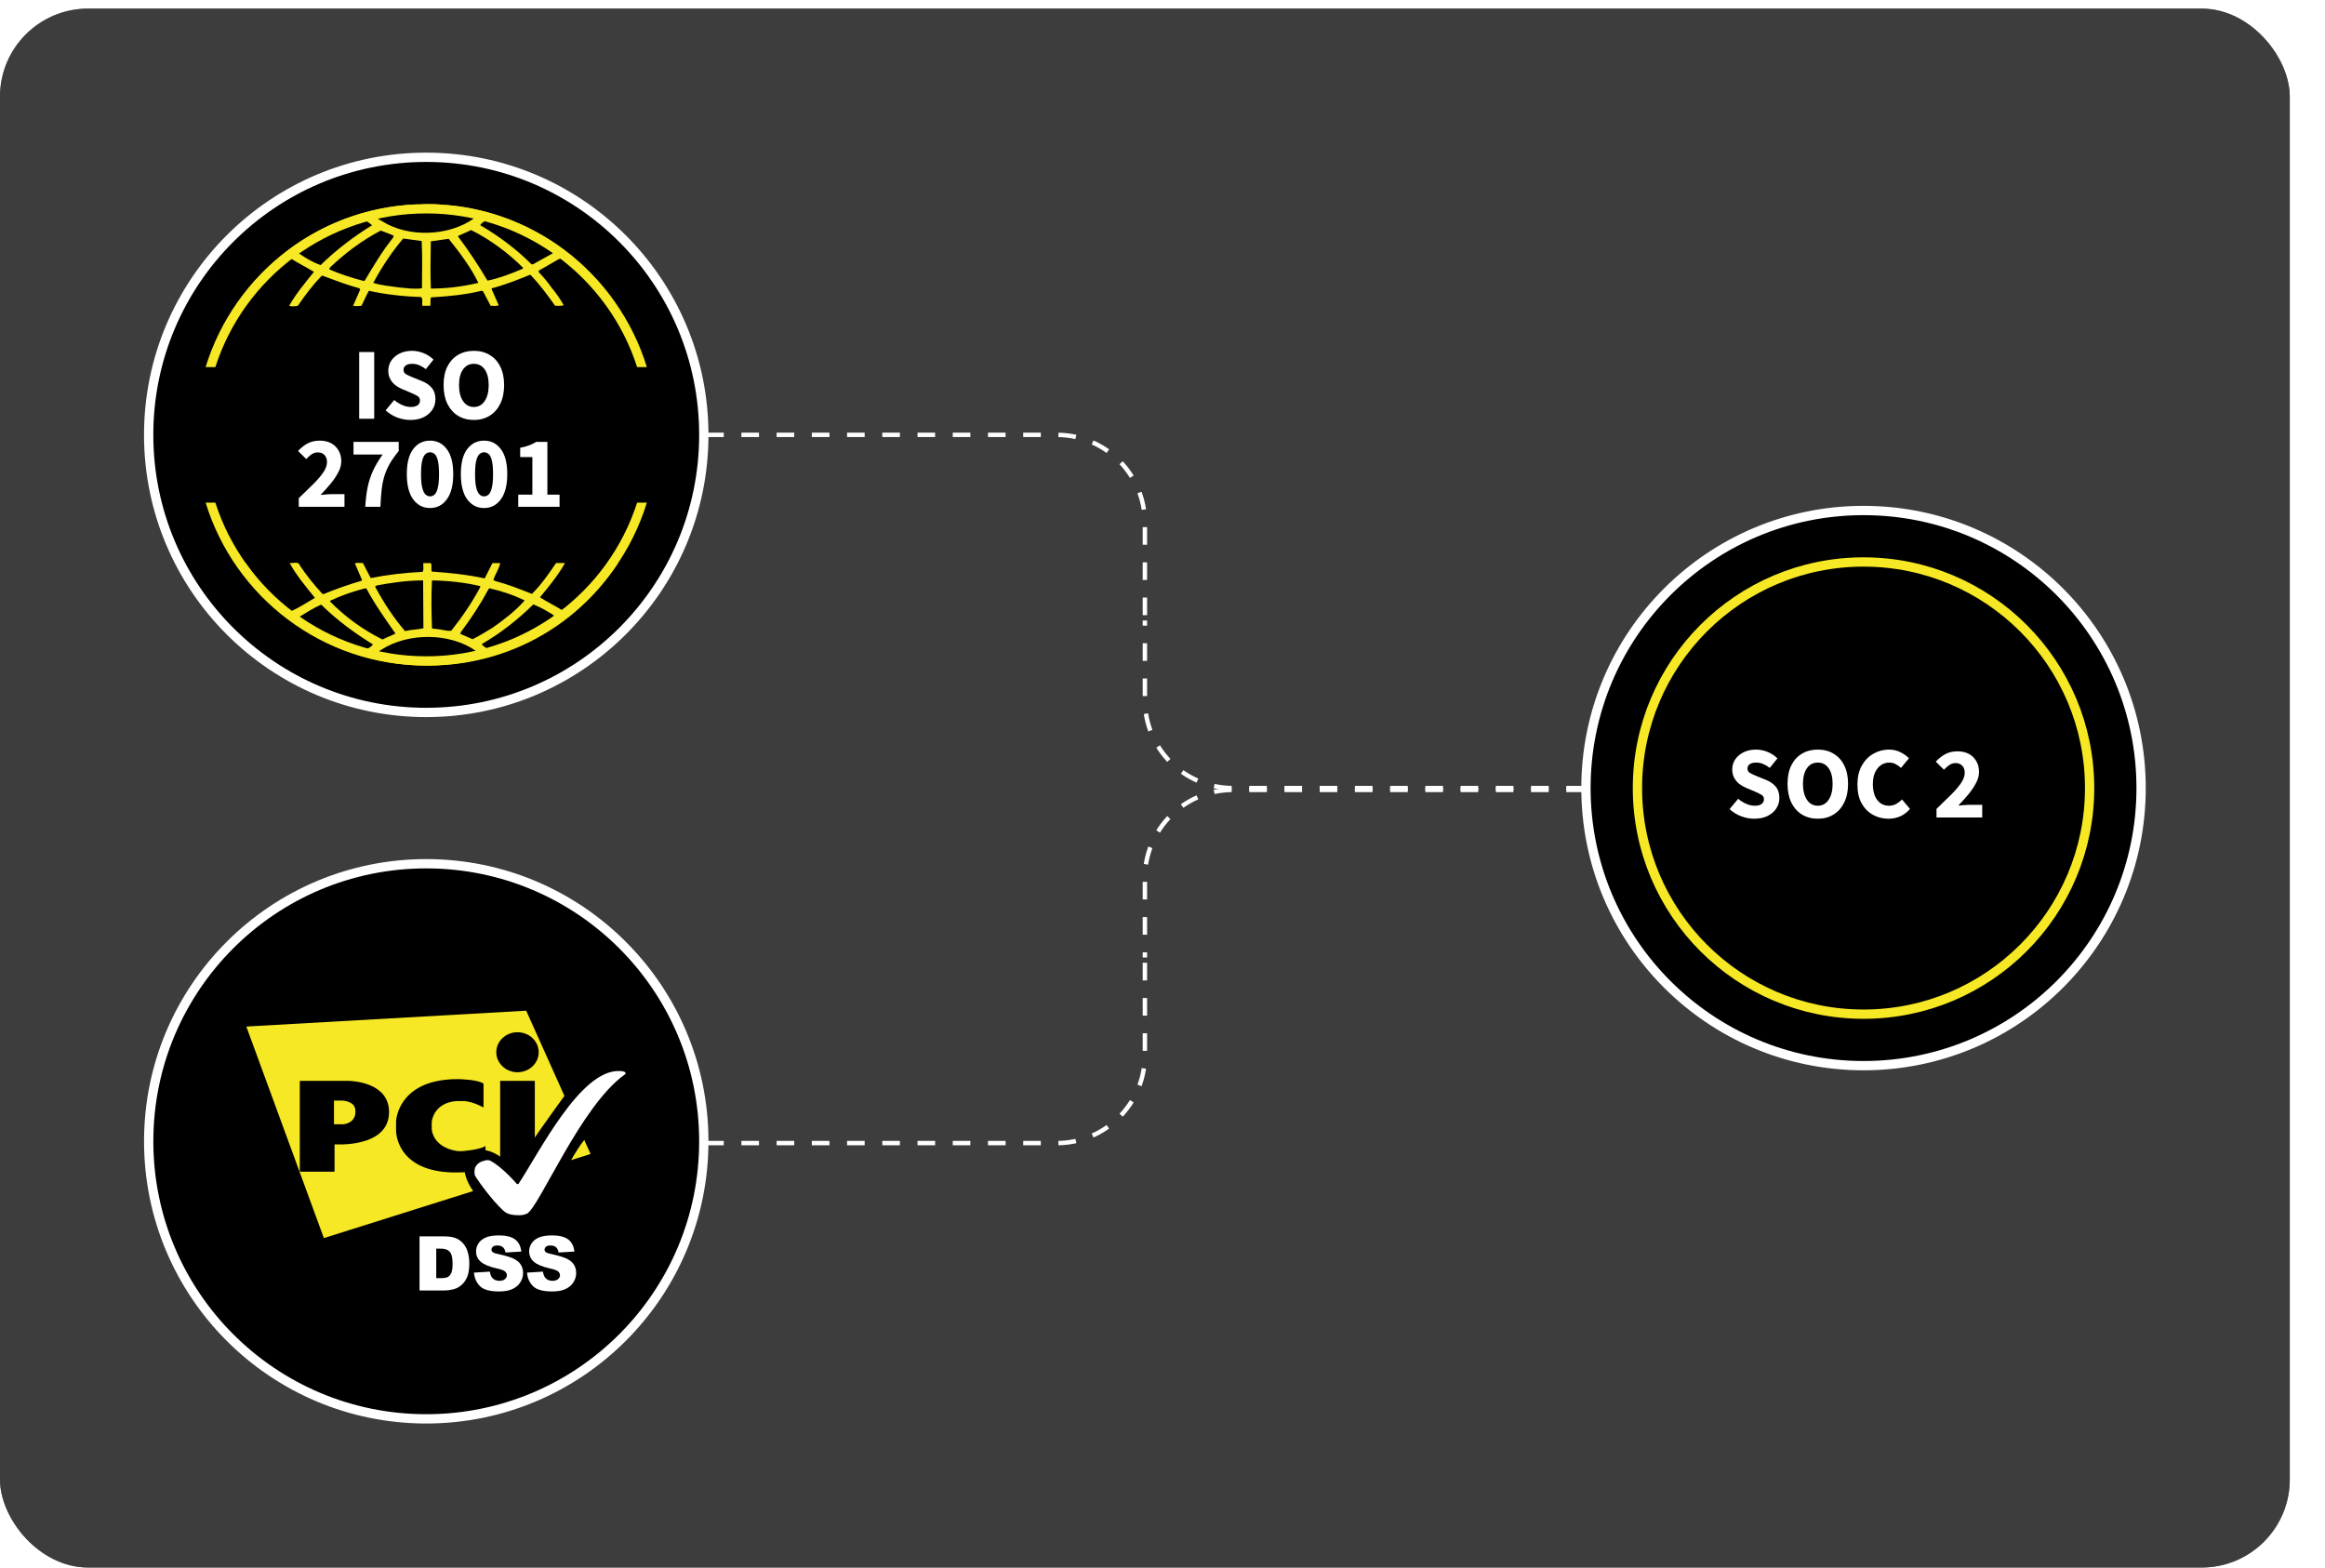
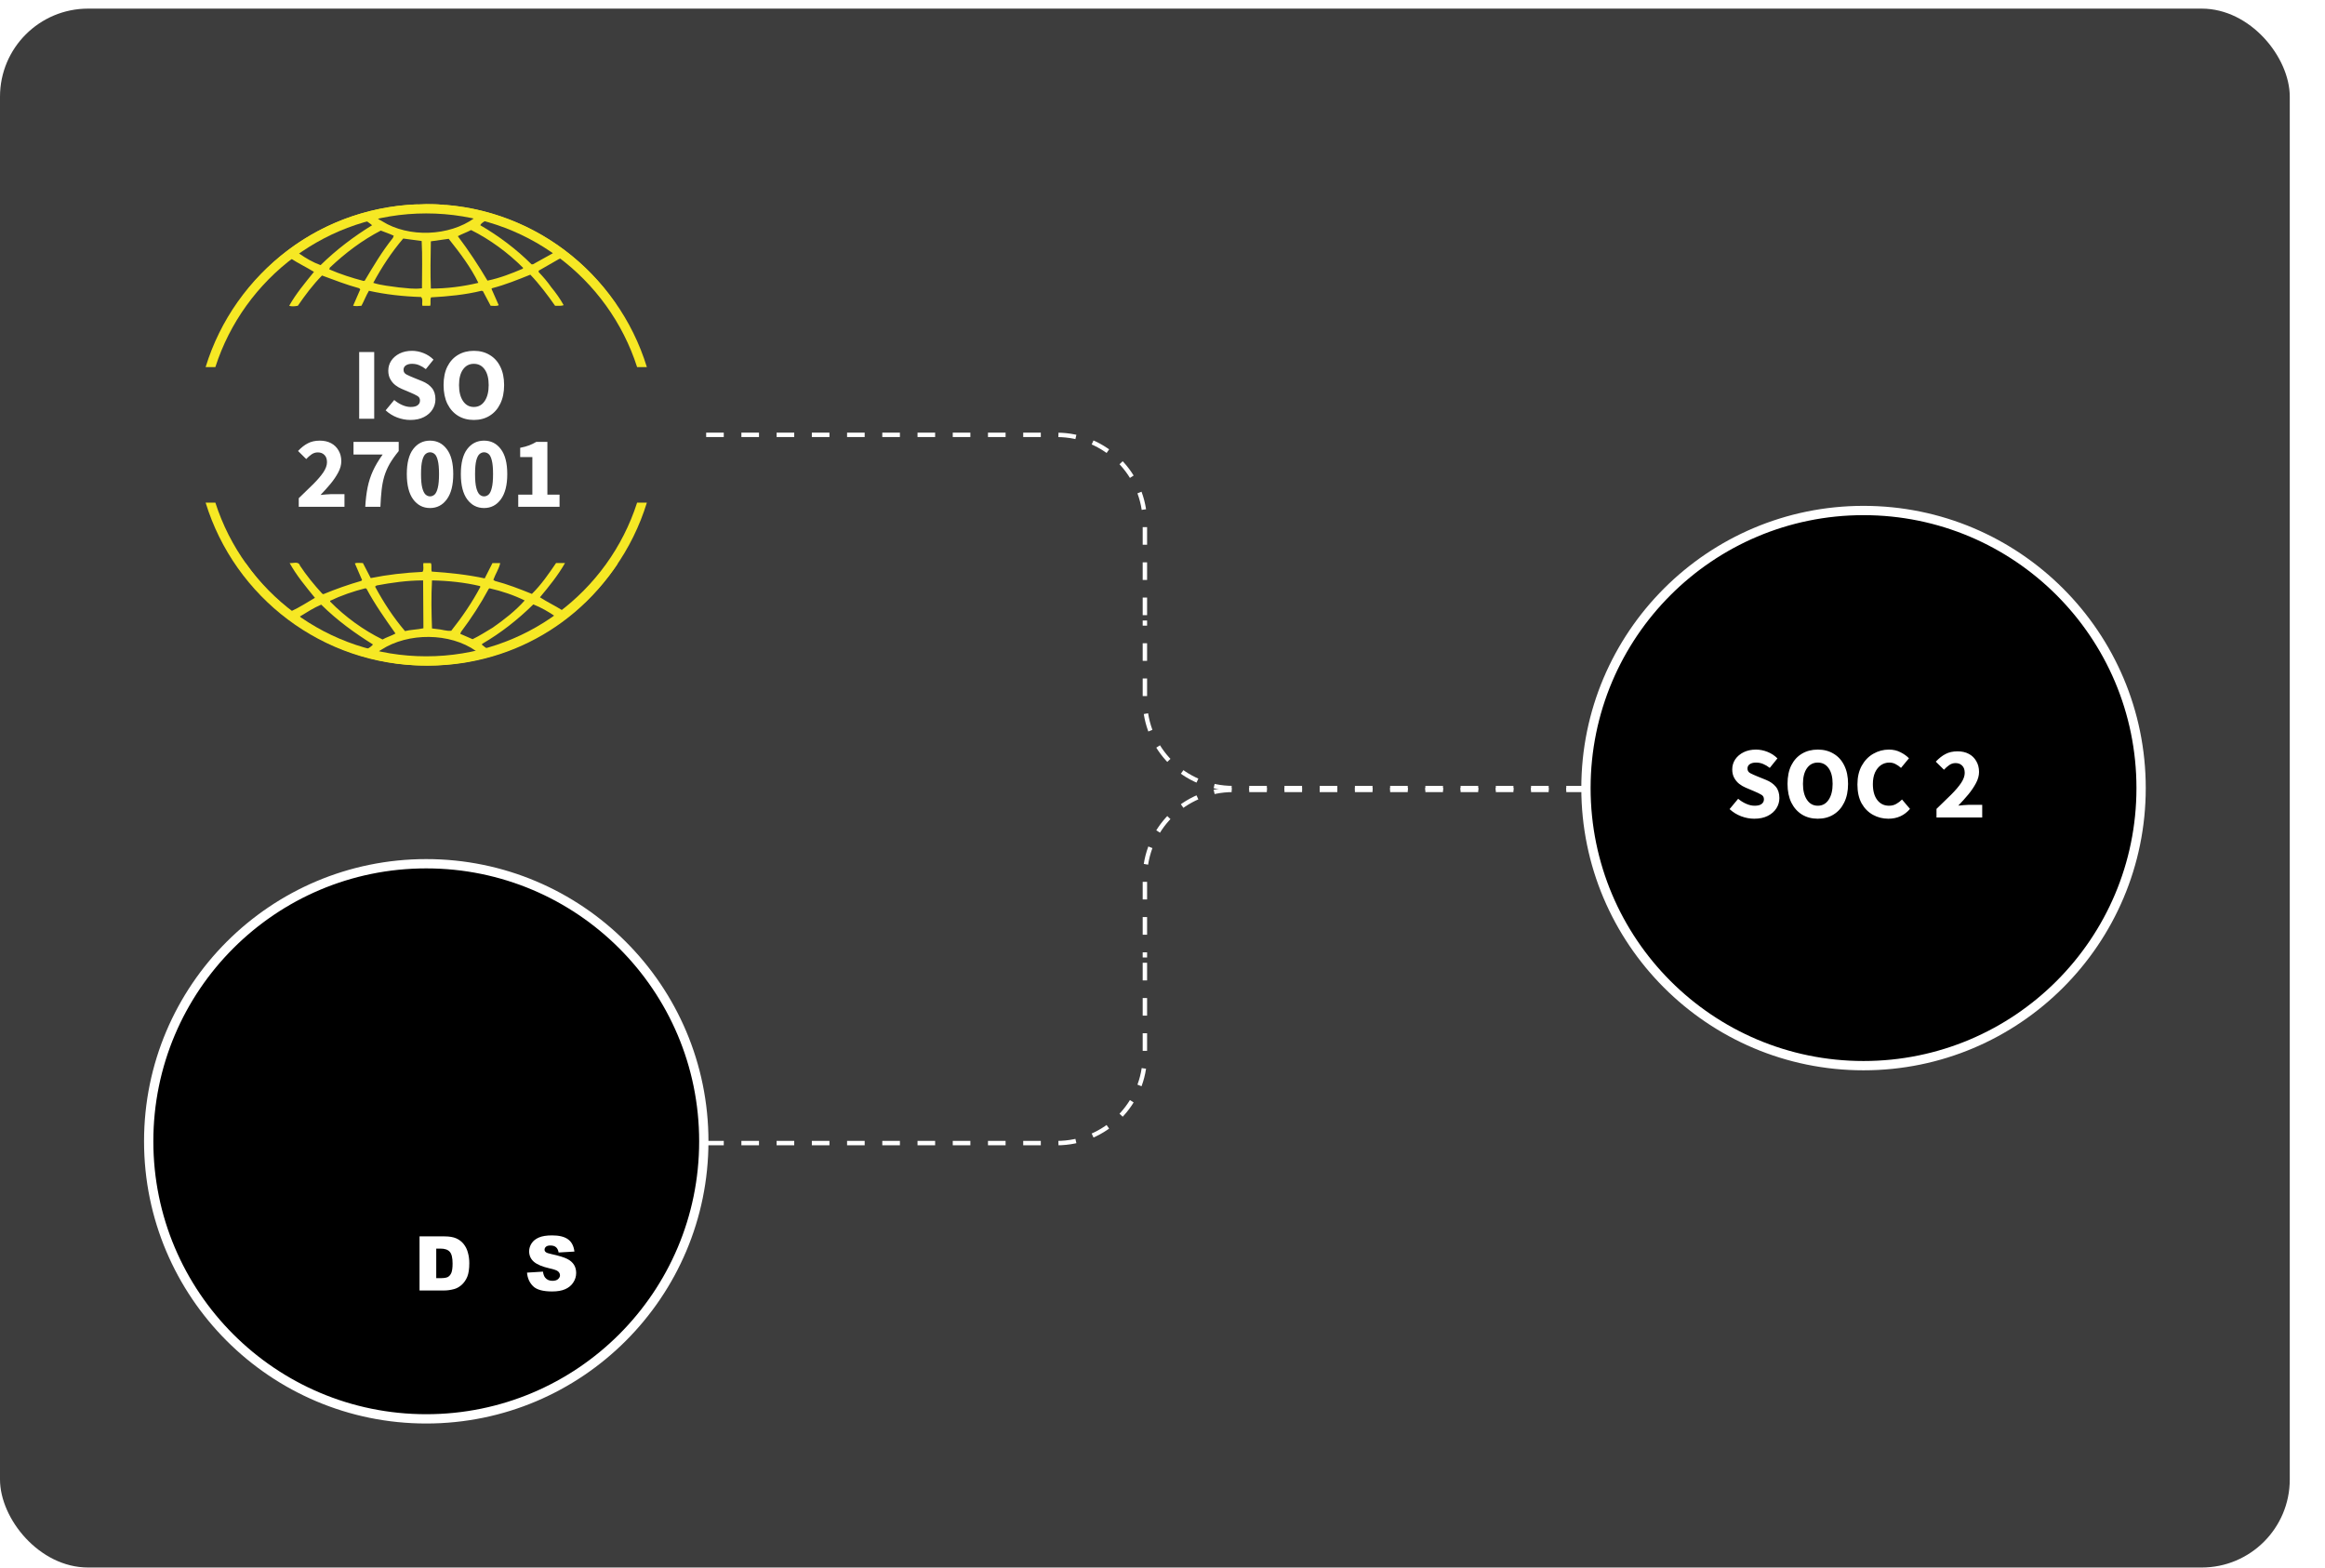
<svg xmlns="http://www.w3.org/2000/svg" width="264" height="178" viewBox="0 0 264 178" fill="none">
-   <rect y="0.979" width="260" height="177.008" rx="10" fill="#6E6E6E" />
  <rect y="0.979" width="260" height="177.008" rx="10" fill="#3D3D3D" />
  <g filter="url(#filter0_d_636_4912)">
    <circle cx="211.601" cy="89.484" r="31.518" fill="black" stroke="white" stroke-width="1.056" />
    <path d="M199.189 92.963C198.694 92.963 198.198 92.87 197.703 92.684C197.215 92.498 196.778 92.227 196.391 91.871L197.366 90.698C197.637 90.931 197.939 91.12 198.272 91.267C198.605 91.414 198.926 91.488 199.236 91.488C199.592 91.488 199.855 91.422 200.025 91.29C200.203 91.159 200.292 90.981 200.292 90.756C200.292 90.516 200.192 90.342 199.99 90.234C199.797 90.118 199.534 89.99 199.201 89.851L198.214 89.433C197.958 89.324 197.714 89.181 197.482 89.003C197.25 88.817 197.06 88.589 196.913 88.318C196.766 88.047 196.693 87.73 196.693 87.366C196.693 86.948 196.805 86.569 197.029 86.228C197.262 85.887 197.579 85.616 197.982 85.415C198.392 85.214 198.86 85.113 199.387 85.113C199.82 85.113 200.254 85.198 200.687 85.369C201.121 85.539 201.5 85.787 201.825 86.112L200.954 87.192C200.706 86.998 200.459 86.851 200.211 86.75C199.963 86.642 199.688 86.588 199.387 86.588C199.092 86.588 198.856 86.65 198.678 86.774C198.508 86.89 198.423 87.056 198.423 87.273C198.423 87.505 198.531 87.679 198.748 87.796C198.972 87.912 199.247 88.035 199.572 88.167L200.548 88.562C201.004 88.748 201.368 89.003 201.639 89.328C201.91 89.653 202.046 90.083 202.046 90.617C202.046 91.035 201.933 91.422 201.709 91.778C201.484 92.134 201.159 92.421 200.733 92.638C200.308 92.854 199.793 92.963 199.189 92.963ZM206.408 92.963C205.726 92.963 205.126 92.804 204.608 92.487C204.097 92.169 203.694 91.716 203.4 91.128C203.114 90.532 202.971 89.824 202.971 89.003C202.971 88.175 203.114 87.474 203.4 86.901C203.694 86.321 204.097 85.88 204.608 85.578C205.126 85.268 205.726 85.113 206.408 85.113C207.089 85.113 207.685 85.268 208.196 85.578C208.714 85.88 209.117 86.321 209.403 86.901C209.698 87.482 209.845 88.183 209.845 89.003C209.845 89.824 209.698 90.532 209.403 91.128C209.117 91.716 208.714 92.169 208.196 92.487C207.685 92.804 207.089 92.963 206.408 92.963ZM206.408 91.488C206.926 91.488 207.337 91.263 207.638 90.814C207.94 90.365 208.091 89.762 208.091 89.003C208.091 88.244 207.94 87.652 207.638 87.227C207.337 86.801 206.926 86.588 206.408 86.588C205.889 86.588 205.479 86.801 205.177 87.227C204.875 87.652 204.724 88.244 204.724 89.003C204.724 89.762 204.875 90.365 205.177 90.814C205.479 91.263 205.889 91.488 206.408 91.488ZM214.426 92.963C213.792 92.963 213.207 92.816 212.673 92.521C212.139 92.227 211.709 91.794 211.384 91.221C211.067 90.64 210.908 89.928 210.908 89.084C210.908 88.248 211.071 87.536 211.396 86.948C211.729 86.352 212.166 85.899 212.708 85.589C213.258 85.272 213.85 85.113 214.484 85.113C214.972 85.113 215.41 85.214 215.797 85.415C216.184 85.609 216.505 85.837 216.76 86.1L215.855 87.192C215.661 87.014 215.456 86.87 215.239 86.762C215.03 86.646 214.79 86.588 214.519 86.588C214.179 86.588 213.865 86.685 213.579 86.878C213.3 87.072 213.076 87.35 212.905 87.714C212.743 88.078 212.661 88.515 212.661 89.026C212.661 89.8 212.828 90.404 213.161 90.838C213.494 91.271 213.939 91.488 214.496 91.488C214.806 91.488 215.081 91.418 215.321 91.279C215.568 91.14 215.785 90.973 215.971 90.78L216.876 91.848C216.242 92.591 215.425 92.963 214.426 92.963ZM219.886 92.823V91.848C220.513 91.252 221.067 90.714 221.547 90.234C222.035 89.746 222.414 89.301 222.685 88.899C222.956 88.488 223.091 88.109 223.091 87.761C223.091 87.397 222.994 87.122 222.801 86.936C222.615 86.743 222.364 86.646 222.046 86.646C221.783 86.646 221.543 86.723 221.326 86.878C221.117 87.025 220.92 87.199 220.734 87.401L219.805 86.483C220.169 86.096 220.541 85.806 220.92 85.612C221.299 85.411 221.752 85.311 222.278 85.311C222.766 85.311 223.192 85.407 223.556 85.601C223.92 85.794 224.202 86.069 224.403 86.425C224.612 86.774 224.717 87.184 224.717 87.656C224.717 88.066 224.601 88.488 224.369 88.922C224.144 89.347 223.854 89.777 223.498 90.211C223.142 90.636 222.762 91.058 222.36 91.476C222.545 91.453 222.755 91.434 222.987 91.418C223.219 91.395 223.42 91.383 223.591 91.383H225.077V92.823H219.886Z" fill="white" />
-     <circle cx="211.601" cy="89.483" r="25.672" stroke="#F6E824" stroke-width="1.056" />
  </g>
-   <circle cx="48.399" cy="49.378" r="31.518" fill="black" stroke="white" stroke-width="1.056" />
  <path d="M69.116 63.973C67.747 65.931 66.013 67.828 64.123 69.299C64.055 69.4 63.858 69.36 63.797 69.265C62.977 68.75 62.097 68.337 61.311 67.822C62.354 66.568 63.37 65.321 64.156 63.932H63.14C62.327 65.125 61.473 66.378 60.396 67.435C58.96 66.859 57.652 66.344 56.182 65.958L56.019 65.836C56.249 65.186 56.669 64.576 56.798 63.939H55.917L55.037 65.674C53.112 65.254 50.985 65.03 49.027 64.901C48.925 64.617 49.061 64.197 48.925 63.939H48.078C48.01 64.325 48.173 64.617 47.977 64.935C45.951 65.03 43.993 65.254 42.095 65.64L41.208 63.932C40.883 63.932 40.523 63.871 40.293 63.966L41.113 65.863L41.018 65.958C39.548 66.378 38.111 66.893 36.709 67.469L36.58 67.401C35.666 66.406 34.785 65.321 34.06 64.224C33.897 63.675 33.24 63.993 32.888 63.932C33.667 65.349 34.717 66.595 35.76 67.882C34.88 68.397 33.999 68.973 33.077 69.394C31.119 67.916 29.29 65.985 27.914 63.966C27.521 63.905 27.264 63.932 26.871 63.966C29.222 67.625 32.888 70.837 36.709 72.734C36.709 72.734 36.709 72.707 36.743 72.707C36.77 72.707 36.838 72.768 36.77 72.802C39.351 74.055 42.095 74.949 45.002 75.342C55.03 76.657 64.604 72.388 70.159 63.973C69.868 63.939 69.441 63.939 69.116 63.973ZM55.491 66.866L55.585 66.799C56.995 67.117 58.33 67.571 59.576 68.181C58.533 69.366 57.191 70.396 55.951 71.263C55.199 71.711 54.447 72.198 53.661 72.578L52.259 71.968L52.353 71.745C53.532 70.173 54.576 68.567 55.491 66.866ZM49.054 65.904C50.917 65.938 52.78 66.135 54.508 66.548L54.542 66.643C53.627 68.377 52.482 70.051 51.242 71.616C50.687 71.684 50.165 71.46 49.609 71.426L49.054 71.358C48.986 69.461 48.952 67.794 49.054 65.897V65.904ZM42.753 66.48C44.453 66.162 46.215 65.904 48.044 65.904L48.078 71.338C47.387 71.494 46.642 71.494 45.985 71.656C44.643 70.078 43.539 68.377 42.59 66.609L42.753 66.48ZM37.488 68.215C38.769 67.605 40.103 67.151 41.472 66.799L41.608 66.832C42.549 68.601 43.728 70.267 44.907 71.934C44.453 72.192 43.898 72.348 43.437 72.612C41.282 71.555 39.223 70.071 37.488 68.309V68.215ZM41.702 73.703C38.958 72.991 36.411 71.772 34.053 70.105V70.003C34.839 69.522 35.625 69.014 36.472 68.655C38.335 70.491 40.259 71.867 42.353 73.181C42.19 73.377 41.926 73.567 41.696 73.696L41.702 73.703ZM53.824 74.116C50.361 74.861 46.506 74.888 43.044 74.055C42.976 73.892 43.207 73.859 43.308 73.77C46.344 71.812 51.08 71.812 54.061 73.926C54.156 74.123 53.898 74.055 53.831 74.123L53.824 74.116ZM56.961 73.222L55.423 73.703C55.159 73.574 54.935 73.384 54.705 73.188L54.772 73.093C56.866 71.873 58.756 70.396 60.559 68.628C61.439 68.98 62.293 69.461 63.079 70.01C61.25 71.46 59.122 72.422 56.968 73.222H56.961Z" fill="#F6E824" />
  <path d="M27.845 34.691C28.631 33.601 29.512 32.544 30.487 31.514C31.334 30.714 32.12 29.942 33.035 29.359C33.882 29.908 34.83 30.362 35.65 30.87C34.641 32.117 33.59 33.37 32.838 34.719C33.069 34.82 33.495 34.786 33.821 34.719C34.634 33.533 35.521 32.34 36.565 31.283C37.967 31.798 39.343 32.34 40.779 32.727L40.908 32.855L40.095 34.719C40.454 34.786 40.684 34.752 41.043 34.719C41.335 34.177 41.565 33.567 41.89 33.018C43.788 33.438 45.779 33.662 47.805 33.723C48.07 33.953 47.873 34.434 47.968 34.719H48.849C48.944 34.4 48.815 34.041 48.944 33.763C50.841 33.662 52.833 33.472 54.669 33.018L54.831 33.052L55.712 34.719C56.01 34.719 56.397 34.786 56.627 34.651L55.807 32.794L55.875 32.727C57.372 32.34 58.782 31.765 60.218 31.189C61.234 32.246 62.176 33.499 63.03 34.719C63.389 34.719 63.748 34.752 64.005 34.651C63.612 33.946 63.118 33.242 62.603 32.625C62.176 32.015 61.722 31.473 61.167 30.897V30.735L63.457 29.42L63.789 29.291C65.781 30.802 67.542 32.625 68.952 34.651C69.345 34.651 69.67 34.786 69.995 34.624C65.618 28.079 58.395 23.871 50.59 23.268L50.556 23.329L50.488 23.268C49.608 23.173 48.523 23.139 47.582 23.234C47.223 23.207 46.803 23.234 46.376 23.268C38.53 23.871 31.314 27.889 26.801 34.725C27.127 34.691 27.52 34.827 27.845 34.691ZM41.409 31.873L41.281 31.9C39.939 31.548 38.631 31.128 37.391 30.586L37.452 30.389C39.248 28.688 41.145 27.272 43.239 26.181C43.733 26.378 44.221 26.534 44.709 26.764L44.614 27.015C43.374 28.56 42.392 30.227 41.416 31.866L41.409 31.873ZM47.907 32.733C46.992 32.862 46.179 32.706 45.258 32.632C44.377 32.503 43.266 32.408 42.385 32.117C43.334 30.362 44.445 28.654 45.786 27.083L47.88 27.367C47.975 29.034 47.914 30.965 47.914 32.727L47.907 32.733ZM48.923 32.767C48.855 31.06 48.889 29.169 48.923 27.401C49.581 27.306 50.292 27.205 50.949 27.116C52.223 28.715 53.47 30.362 54.317 32.117C52.548 32.537 50.753 32.767 48.923 32.767ZM59.344 30.518C58.07 31.06 56.756 31.575 55.353 31.866C54.344 30.166 53.233 28.465 51.986 26.818C52.447 26.568 53.002 26.378 53.49 26.12C55.617 27.177 57.677 28.688 59.405 30.416L59.344 30.518ZM55.163 25.03C57.908 25.741 60.489 26.954 62.84 28.627L62.772 28.756L60.516 30.01H60.353C58.626 28.282 56.6 26.771 54.54 25.578C54.608 25.355 54.933 25.192 55.163 25.03ZM53.856 24.704V24.772C51.01 26.825 46.403 27.015 43.401 25.125C43.232 24.996 42.907 24.935 42.873 24.711C46.335 23.912 50.421 23.844 53.856 24.711V24.704ZM33.922 28.688C35.982 27.177 38.272 26.059 40.684 25.287C40.786 25.186 40.847 25.091 40.976 25.091V25.158C41.24 25.219 41.436 24.928 41.66 25.125C41.856 25.287 42.087 25.416 42.249 25.578C40.224 26.825 38.232 28.309 36.402 30.105C35.521 29.786 34.702 29.305 33.916 28.756V28.695L33.922 28.688Z" fill="#F6E824" />
  <path d="M40.784 47.545V39.975H42.491V47.545H40.784ZM46.587 47.685C46.092 47.685 45.596 47.592 45.101 47.406C44.613 47.22 44.176 46.949 43.789 46.593L44.764 45.42C45.035 45.653 45.337 45.842 45.67 45.989C46.002 46.136 46.324 46.21 46.633 46.21C46.989 46.21 47.253 46.144 47.423 46.013C47.601 45.881 47.69 45.703 47.69 45.479C47.69 45.239 47.589 45.064 47.388 44.956C47.195 44.84 46.931 44.712 46.599 44.573L45.612 44.155C45.356 44.047 45.112 43.903 44.88 43.725C44.648 43.539 44.458 43.311 44.311 43.04C44.164 42.769 44.09 42.452 44.09 42.088C44.09 41.67 44.203 41.291 44.427 40.95C44.66 40.609 44.977 40.339 45.379 40.137C45.79 39.936 46.258 39.835 46.784 39.835C47.218 39.835 47.651 39.92 48.085 40.091C48.518 40.261 48.898 40.509 49.223 40.834L48.352 41.914C48.104 41.72 47.856 41.573 47.609 41.473C47.361 41.364 47.086 41.31 46.784 41.31C46.49 41.31 46.254 41.372 46.076 41.496C45.906 41.612 45.821 41.778 45.821 41.995C45.821 42.227 45.929 42.401 46.146 42.518C46.37 42.634 46.645 42.758 46.97 42.889L47.946 43.284C48.402 43.47 48.766 43.725 49.037 44.05C49.308 44.376 49.443 44.805 49.443 45.339C49.443 45.757 49.331 46.144 49.107 46.5C48.882 46.856 48.557 47.143 48.131 47.36C47.706 47.576 47.191 47.685 46.587 47.685ZM53.805 47.685C53.124 47.685 52.524 47.526 52.006 47.209C51.495 46.891 51.092 46.438 50.798 45.85C50.512 45.254 50.368 44.546 50.368 43.725C50.368 42.897 50.512 42.196 50.798 41.623C51.092 41.043 51.495 40.602 52.006 40.3C52.524 39.99 53.124 39.835 53.805 39.835C54.487 39.835 55.083 39.99 55.594 40.3C56.112 40.602 56.515 41.043 56.801 41.623C57.095 42.204 57.242 42.905 57.242 43.725C57.242 44.546 57.095 45.254 56.801 45.85C56.515 46.438 56.112 46.891 55.594 47.209C55.083 47.526 54.487 47.685 53.805 47.685ZM53.805 46.21C54.324 46.21 54.734 45.986 55.036 45.537C55.338 45.088 55.489 44.484 55.489 43.725C55.489 42.967 55.338 42.374 55.036 41.949C54.734 41.523 54.324 41.31 53.805 41.31C53.287 41.31 52.877 41.523 52.575 41.949C52.273 42.374 52.122 42.967 52.122 43.725C52.122 44.484 52.273 45.088 52.575 45.537C52.877 45.986 53.287 46.21 53.805 46.21ZM33.924 57.545V56.57C34.551 55.974 35.104 55.436 35.584 54.956C36.072 54.468 36.451 54.023 36.722 53.621C36.993 53.211 37.129 52.831 37.129 52.483C37.129 52.119 37.032 51.844 36.838 51.658C36.653 51.465 36.401 51.368 36.084 51.368C35.82 51.368 35.581 51.446 35.364 51.6C35.155 51.747 34.957 51.922 34.772 52.123L33.843 51.206C34.206 50.819 34.578 50.528 34.957 50.335C35.337 50.133 35.789 50.033 36.316 50.033C36.804 50.033 37.229 50.13 37.593 50.323C37.957 50.517 38.239 50.791 38.441 51.148C38.65 51.496 38.754 51.906 38.754 52.378C38.754 52.789 38.638 53.211 38.406 53.644C38.181 54.07 37.891 54.499 37.535 54.933C37.179 55.359 36.8 55.781 36.397 56.199C36.583 56.175 36.792 56.156 37.024 56.14C37.256 56.117 37.458 56.106 37.628 56.106H39.114V57.545H33.924ZM41.475 57.545C41.522 56.725 41.611 55.989 41.742 55.339C41.874 54.689 42.075 54.066 42.346 53.47C42.617 52.874 42.985 52.254 43.449 51.612H40.14V50.172H45.272V51.217C44.846 51.736 44.502 52.224 44.239 52.68C43.983 53.137 43.782 53.605 43.635 54.085C43.495 54.557 43.395 55.072 43.333 55.63C43.271 56.187 43.225 56.825 43.194 57.545H41.475ZM48.829 57.685C48.039 57.685 47.401 57.356 46.913 56.698C46.433 56.04 46.193 55.084 46.193 53.83C46.193 52.576 46.433 51.631 46.913 50.996C47.401 50.354 48.039 50.033 48.829 50.033C49.618 50.033 50.253 50.354 50.733 50.996C51.221 51.631 51.465 52.576 51.465 53.83C51.465 55.084 51.221 56.04 50.733 56.698C50.253 57.356 49.618 57.685 48.829 57.685ZM48.829 56.361C49.022 56.361 49.197 56.291 49.351 56.152C49.506 56.005 49.626 55.749 49.711 55.386C49.804 55.022 49.851 54.503 49.851 53.83C49.851 53.156 49.804 52.642 49.711 52.285C49.626 51.929 49.506 51.685 49.351 51.554C49.197 51.422 49.022 51.356 48.829 51.356C48.643 51.356 48.473 51.422 48.318 51.554C48.163 51.685 48.039 51.929 47.946 52.285C47.853 52.642 47.807 53.156 47.807 53.83C47.807 54.503 47.853 55.022 47.946 55.386C48.039 55.749 48.163 56.005 48.318 56.152C48.473 56.291 48.643 56.361 48.829 56.361ZM54.964 57.685C54.174 57.685 53.535 57.356 53.048 56.698C52.568 56.04 52.328 55.084 52.328 53.83C52.328 52.576 52.568 51.631 53.048 50.996C53.535 50.354 54.174 50.033 54.964 50.033C55.753 50.033 56.388 50.354 56.868 50.996C57.355 51.631 57.599 52.576 57.599 53.83C57.599 55.084 57.355 56.04 56.868 56.698C56.388 57.356 55.753 57.685 54.964 57.685ZM54.964 56.361C55.157 56.361 55.331 56.291 55.486 56.152C55.641 56.005 55.761 55.749 55.846 55.386C55.939 55.022 55.985 54.503 55.985 53.83C55.985 53.156 55.939 52.642 55.846 52.285C55.761 51.929 55.641 51.685 55.486 51.554C55.331 51.422 55.157 51.356 54.964 51.356C54.778 51.356 54.607 51.422 54.453 51.554C54.298 51.685 54.174 51.929 54.081 52.285C53.988 52.642 53.942 53.156 53.942 53.83C53.942 54.503 53.988 55.022 54.081 55.386C54.174 55.749 54.298 56.005 54.453 56.152C54.607 56.291 54.778 56.361 54.964 56.361ZM58.845 57.545V56.164H60.448V51.902H59.066V50.846C59.469 50.768 59.809 50.675 60.088 50.567C60.367 50.459 60.638 50.327 60.901 50.172H62.155V56.164H63.536V57.545H58.845Z" fill="white" />
  <path d="M73.45 57.073C70.163 67.787 60.191 75.577 48.399 75.577C36.607 75.577 26.635 67.787 23.348 57.073H24.454C27.705 67.195 37.196 74.522 48.399 74.522C59.601 74.522 69.093 67.195 72.343 57.073H73.45ZM48.399 23.178C60.191 23.178 70.163 30.968 73.45 41.682H72.343C69.093 31.559 59.601 24.233 48.399 24.233C37.196 24.233 27.705 31.559 24.454 41.682H23.348C26.635 30.968 36.607 23.178 48.399 23.178Z" fill="#F6E824" />
  <circle cx="48.4" cy="129.591" r="31.516" fill="black" stroke="white" stroke-width="1.056" />
  <g clip-path="url(#clip0_636_4912)">
    <path d="M64.844 131.731L67.06 131.034L66.34 129.437C65.811 130.1 65.283 130.955 64.844 131.731ZM64.091 124.433L59.75 114.761L27.97 116.561L36.775 140.581L53.722 135.24C52.643 133.688 52.249 131.843 53.497 130.944C54.892 129.932 56.995 131.101 58.333 132.754C59.626 130.595 63.259 125.568 64.091 124.433Z" fill="#F6E824" />
    <path d="M58.76 121.75C60.087 121.75 61.167 120.738 61.167 119.479C61.167 118.219 60.087 117.207 58.76 117.207C57.433 117.207 56.354 118.219 56.354 119.479C56.354 120.727 57.433 121.75 58.76 121.75ZM56.792 122.729H60.728V133.018H56.792V122.729Z" fill="black" />
    <path d="M54.847 125.731C54.88 125.743 54.903 125.731 54.903 125.698V123.089C54.903 123.055 54.88 123.021 54.847 122.999C54.847 122.999 54.329 122.661 52.755 122.571C52.676 122.526 51.293 122.515 50.922 122.571C45.187 123.032 44.973 127.182 44.973 127.362V128.374C44.973 128.498 44.973 132.737 50.922 133.108C51.507 133.153 52.642 133.108 52.755 133.108C54.127 133.108 55.072 132.692 55.072 132.692C55.105 132.681 55.128 132.647 55.128 132.614V130.173C55.128 130.14 55.105 130.128 55.083 130.151C55.083 130.151 54.656 130.488 52.789 130.679C52.26 130.736 52.002 130.713 51.81 130.679C49.156 130.23 49.033 128.295 49.033 128.295C49.033 128.262 49.021 128.205 49.021 128.183V127.441C49.021 127.407 49.021 127.351 49.033 127.328C49.033 127.328 49.213 125.248 51.81 125.023H52.789C53.925 125.169 54.847 125.731 54.847 125.731Z" fill="black" />
    <path d="M34.042 132.985C34.042 133.019 34.065 133.041 34.099 133.041H37.933C37.967 133.041 37.989 133.019 37.989 132.985V129.994C37.989 129.96 38.012 129.937 38.046 129.937C38.046 129.937 44.175 130.376 44.175 126.271C44.175 123.021 40.329 122.673 39.069 122.729H34.099C34.065 122.729 34.042 122.751 34.042 122.785V132.985ZM37.922 127.654V124.967H38.867C38.867 124.967 40.227 125.023 40.34 125.956C40.362 126.024 40.362 126.485 40.34 126.507C40.16 127.598 38.979 127.654 38.979 127.654H37.922Z" fill="black" />
    <path d="M58.873 137.983C59.188 137.983 59.435 137.983 59.84 137.803C61.234 137.072 65.946 125.568 70.917 122.026C70.951 122.003 70.984 121.969 71.007 121.936C71.041 121.891 71.041 121.846 71.041 121.846C71.041 121.846 71.041 121.61 70.31 121.61C65.89 121.486 61.291 130.764 58.873 134.43C58.839 134.475 58.682 134.43 58.682 134.43C58.682 134.43 57.062 132.518 55.657 131.787C55.623 131.776 55.465 131.719 55.297 131.731C55.184 131.731 54.532 131.866 54.228 132.181C53.869 132.563 53.88 132.777 53.88 133.238C53.88 133.271 53.902 133.429 53.947 133.508C54.296 134.115 55.859 136.274 57.152 137.466C57.343 137.612 57.647 137.983 58.873 137.983Z" fill="white" />
  </g>
  <path d="M47.638 140.387H50.458C51.019 140.387 51.468 140.464 51.804 140.611C52.149 140.766 52.434 140.982 52.649 141.258C52.874 141.543 53.038 141.87 53.132 142.241C53.236 142.612 53.288 143.009 53.288 143.432C53.288 144.087 53.21 144.596 53.063 144.959C52.917 145.321 52.71 145.623 52.442 145.873C52.175 146.115 51.89 146.278 51.588 146.365C51.174 146.477 50.795 146.529 50.458 146.529H47.638V140.387ZM49.535 141.776V145.131H50.001C50.398 145.131 50.682 145.088 50.846 145.002C51.01 144.915 51.148 144.76 51.243 144.545C51.338 144.329 51.39 143.967 51.39 143.475C51.39 142.819 51.286 142.379 51.071 142.138C50.855 141.896 50.51 141.776 50.01 141.776H49.535Z" fill="white" />
-   <path d="M53.813 144.502L55.625 144.39C55.668 144.683 55.746 144.907 55.867 145.062C56.065 145.313 56.341 145.433 56.703 145.433C56.971 145.433 57.186 145.373 57.333 145.244C57.48 145.114 57.557 144.968 57.557 144.804C57.557 144.648 57.488 144.502 57.35 144.372C57.212 144.243 56.885 144.131 56.376 144.019C55.539 143.829 54.952 143.579 54.59 143.268C54.228 142.958 54.055 142.561 54.055 142.078C54.055 141.759 54.15 141.465 54.331 141.181C54.512 140.896 54.788 140.68 55.159 140.516C55.53 140.353 56.031 140.275 56.669 140.275C57.454 140.275 58.058 140.422 58.463 140.715C58.877 141.008 59.119 141.474 59.196 142.112L57.402 142.216C57.35 141.94 57.255 141.741 57.1 141.612C56.945 141.483 56.738 141.422 56.47 141.422C56.246 141.422 56.082 141.465 55.97 141.56C55.858 141.655 55.806 141.767 55.806 141.905C55.806 142 55.849 142.095 55.944 142.173C56.031 142.25 56.246 142.328 56.583 142.397C57.411 142.578 58.006 142.759 58.368 142.94C58.73 143.122 58.989 143.354 59.153 143.622C59.317 143.889 59.395 144.2 59.395 144.536C59.395 144.933 59.283 145.295 59.067 145.623C58.851 145.96 58.541 146.21 58.153 146.382C57.764 146.555 57.264 146.641 56.669 146.641C55.625 146.641 54.9 146.443 54.495 146.037C54.098 145.632 53.874 145.123 53.813 144.502Z" fill="white" />
  <path d="M59.842 144.502L61.653 144.39C61.696 144.683 61.774 144.907 61.895 145.062C62.093 145.313 62.369 145.433 62.731 145.433C62.999 145.433 63.215 145.373 63.361 145.244C63.508 145.114 63.586 144.968 63.586 144.804C63.586 144.648 63.517 144.502 63.379 144.372C63.24 144.243 62.913 144.131 62.404 144.019C61.567 143.829 60.98 143.579 60.618 143.268C60.264 142.958 60.083 142.561 60.083 142.078C60.083 141.759 60.178 141.465 60.359 141.181C60.541 140.896 60.816 140.68 61.187 140.516C61.558 140.353 62.059 140.275 62.697 140.275C63.482 140.275 64.086 140.422 64.491 140.715C64.905 141.008 65.147 141.474 65.225 142.112L63.43 142.216C63.379 141.94 63.284 141.741 63.128 141.612C62.973 141.483 62.766 141.422 62.499 141.422C62.274 141.422 62.11 141.465 61.998 141.56C61.886 141.655 61.834 141.767 61.834 141.905C61.834 142 61.877 142.095 61.972 142.173C62.059 142.25 62.274 142.328 62.611 142.397C63.439 142.578 64.034 142.759 64.396 142.94C64.759 143.122 65.017 143.354 65.181 143.622C65.345 143.889 65.423 144.2 65.423 144.536C65.423 144.933 65.311 145.295 65.095 145.623C64.879 145.96 64.569 146.21 64.181 146.382C63.793 146.555 63.292 146.641 62.697 146.641C61.653 146.641 60.929 146.443 60.523 146.037C60.118 145.632 59.894 145.123 59.842 144.502Z" fill="white" />
  <path d="M80.183 49.378H120C125.523 49.378 130 53.855 130 59.378V70.43" stroke="white" stroke-width="0.5" stroke-dasharray="2 2" />
  <path d="M179.848 89.484L140 89.484C134.477 89.484 130 85.007 130 79.484L130 70.456" stroke="white" stroke-width="0.5" stroke-dasharray="2 2" />
  <path d="M80.183 129.796H120C125.523 129.796 130 125.319 130 119.796V108.744" stroke="white" stroke-width="0.5" stroke-dasharray="2 2" />
  <path d="M179.848 89.69L140 89.69C134.477 89.69 130 94.167 130 99.69L130 108.717" stroke="white" stroke-width="0.5" stroke-dasharray="2 2" />
  <defs>
    <filter id="filter0_d_636_4912" x="159.555" y="37.438" width="104.092" height="104.092" filterUnits="userSpaceOnUse" color-interpolation-filters="sRGB">
      <feFlood flood-opacity="0" result="BackgroundImageFix" />
      <feColorMatrix in="SourceAlpha" type="matrix" values="0 0 0 0 0 0 0 0 0 0 0 0 0 0 0 0 0 0 127 0" result="hardAlpha" />
      <feOffset />
      <feGaussianBlur stdDeviation="10" />
      <feComposite in2="hardAlpha" operator="out" />
      <feColorMatrix type="matrix" values="0 0 0 0 1 0 0 0 0 1 0 0 0 0 1 0 0 0 1 0" />
      <feBlend mode="normal" in2="BackgroundImageFix" result="effect1_dropShadow_636_4912" />
      <feBlend mode="normal" in="SourceGraphic" in2="effect1_dropShadow_636_4912" result="shape" />
    </filter>
    <clipPath id="clip0_636_4912">
-       <rect width="43.071" height="25.82" fill="white" transform="translate(27.97 114.761)" />
-     </clipPath>
+       </clipPath>
  </defs>
</svg>